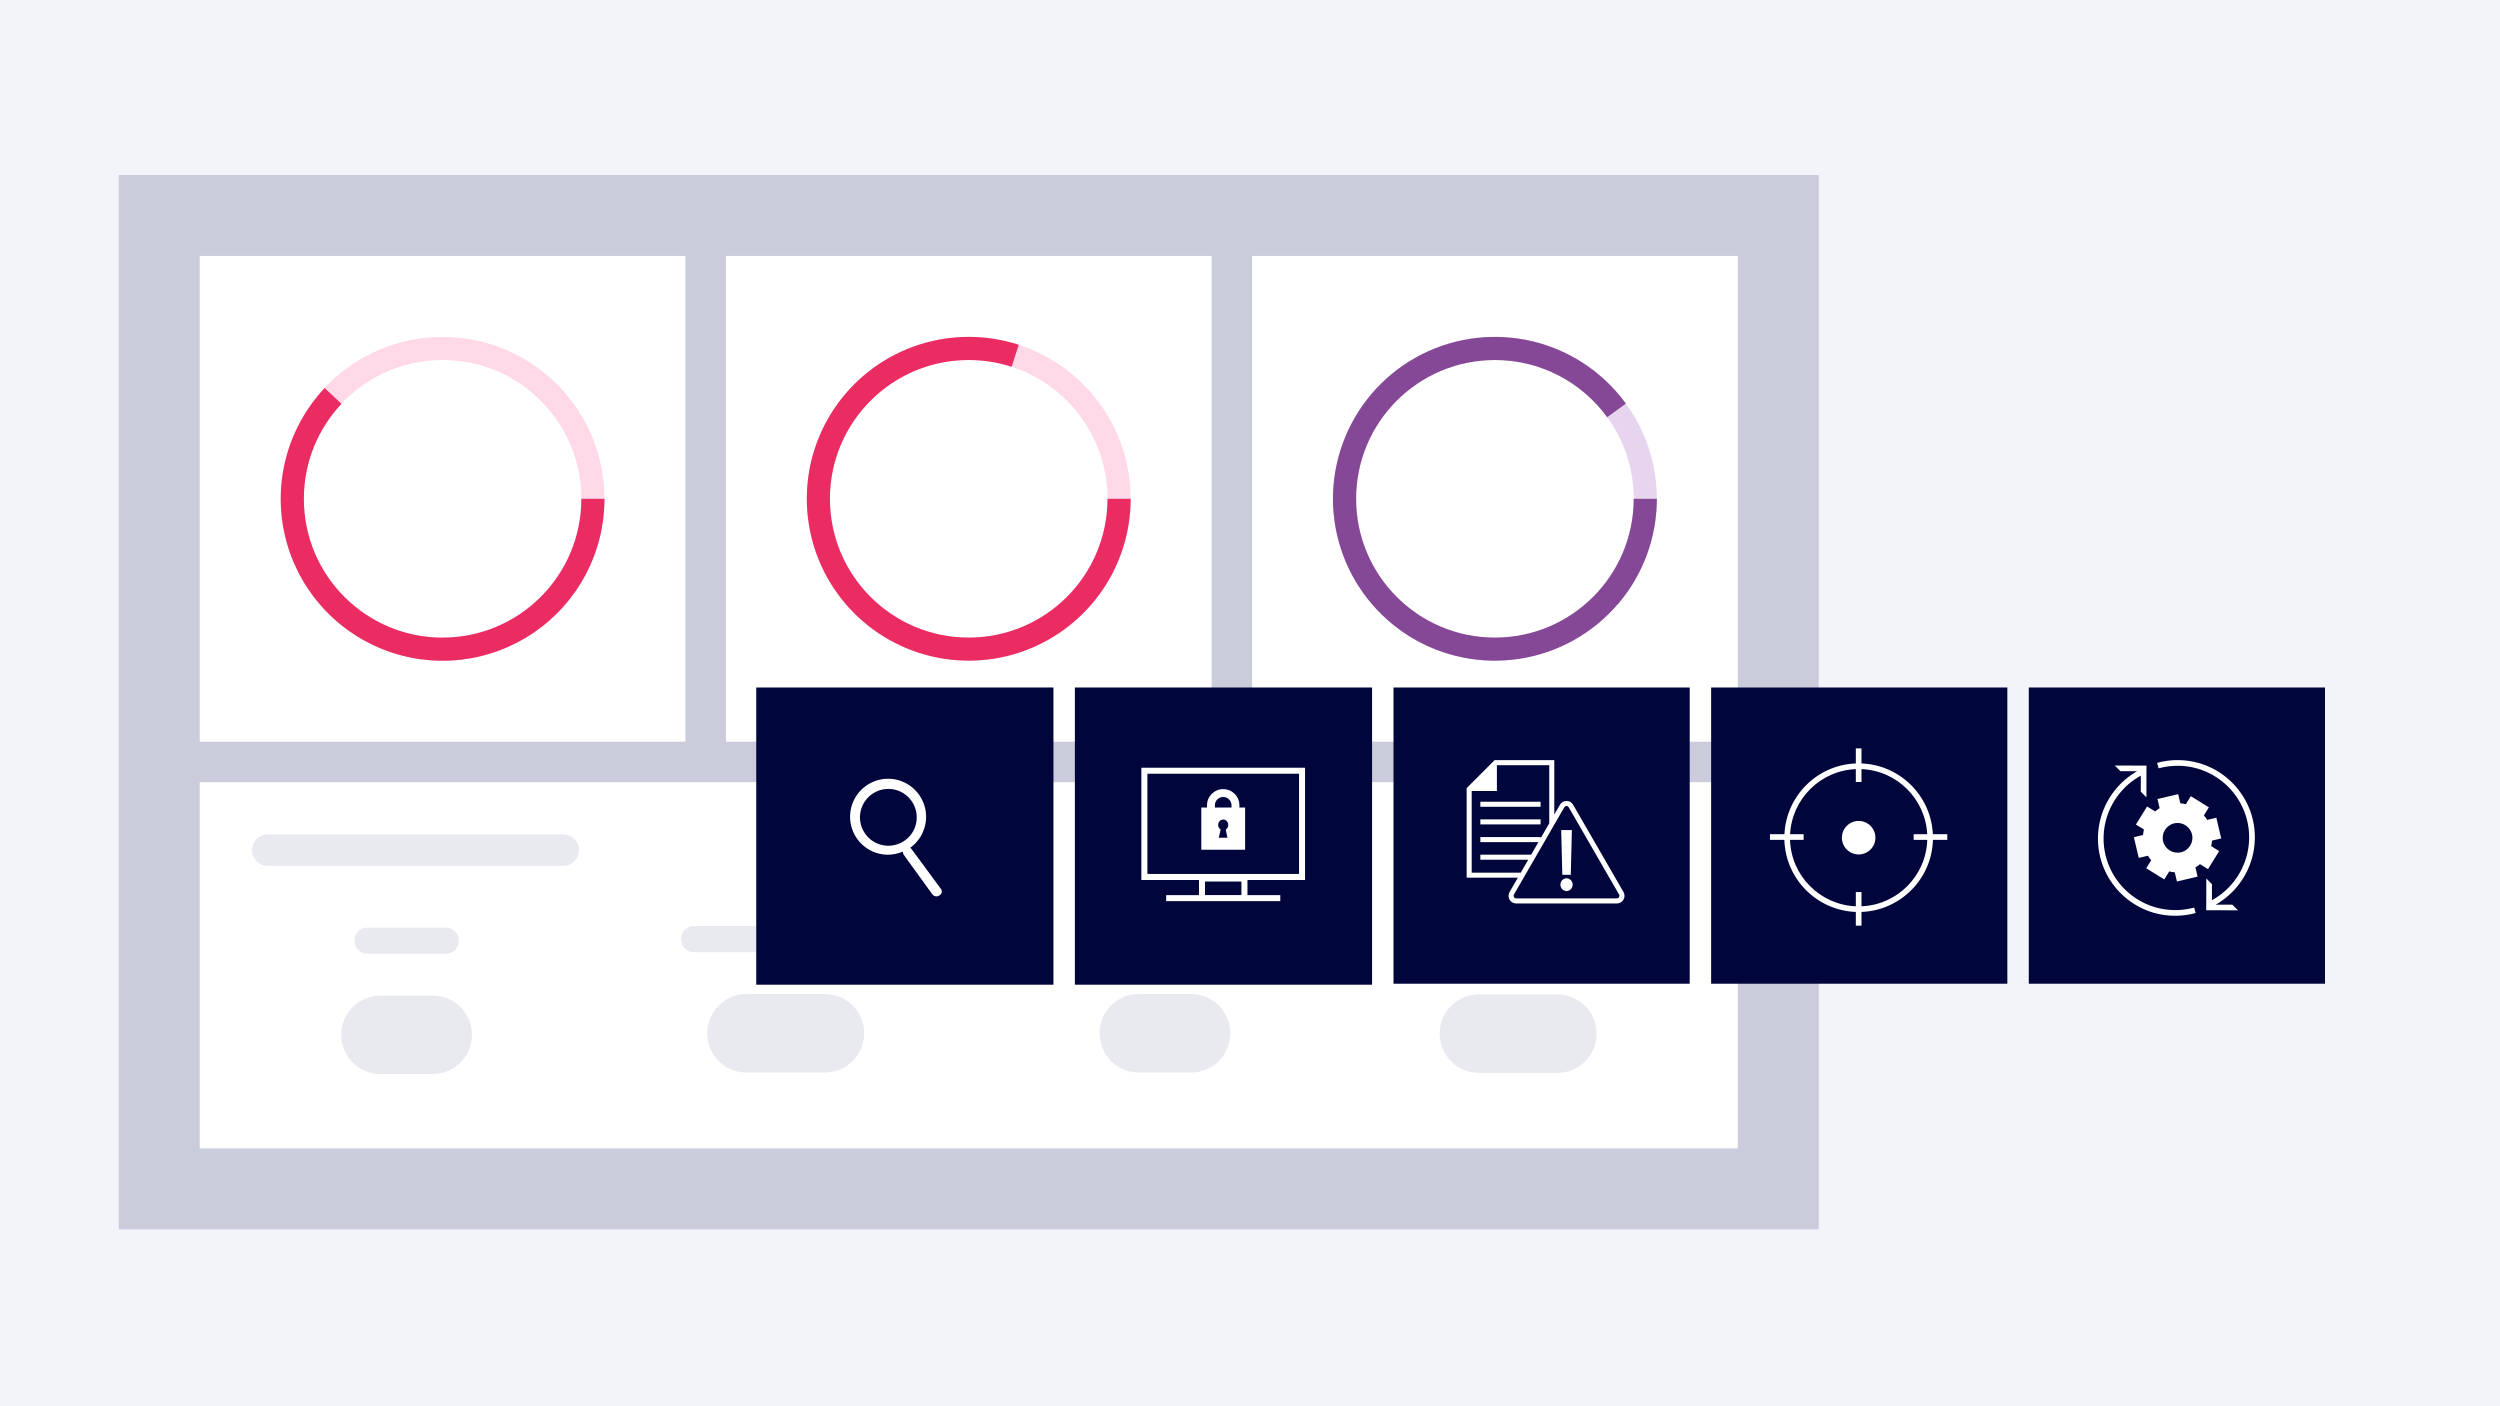
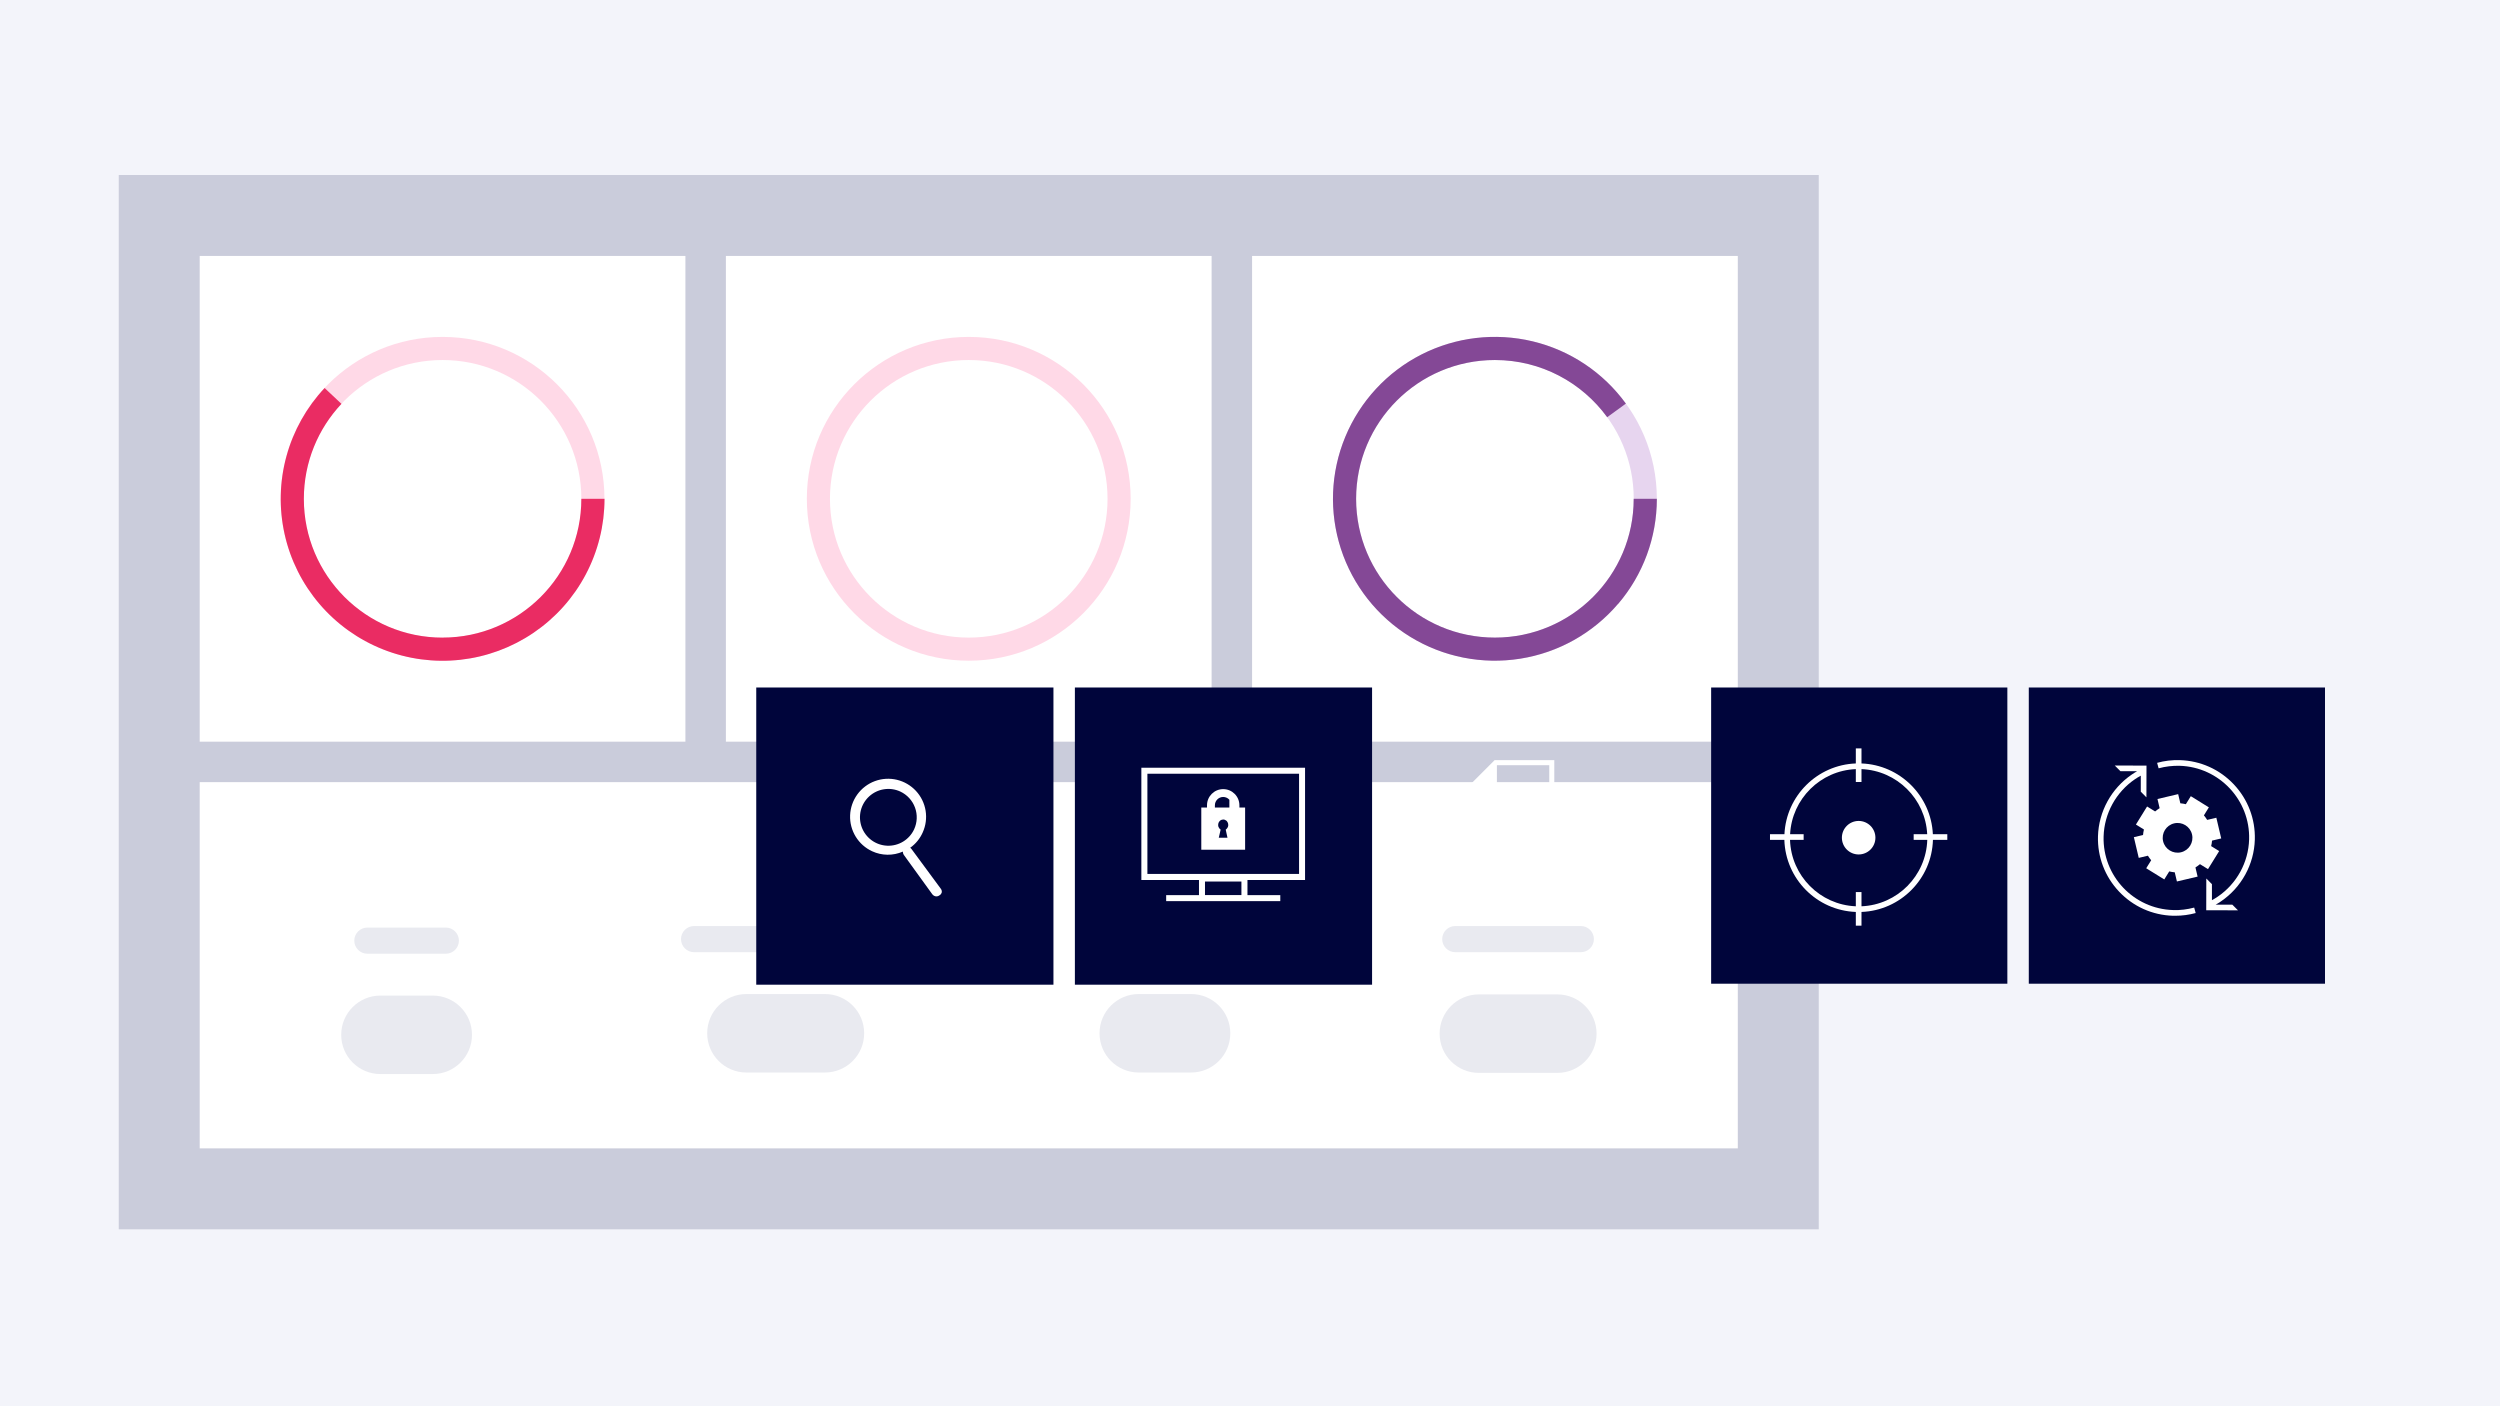
<svg xmlns="http://www.w3.org/2000/svg" width="400" height="225" viewBox="0 0 400 225" fill="none">
  <rect width="400" height="225" fill="#F3F4FA" />
  <g filter="url(#filter0_d_2739_141950)">
    <path d="M291 28H19V196.692H291V28Z" fill="#CACCDB" />
    <path d="M109.667 40.952H31.952V118.667H109.667V40.952Z" fill="white" />
    <path fill-rule="evenodd" clip-rule="evenodd" d="M70.809 105.714C85.115 105.714 96.714 94.115 96.714 79.809C96.714 65.504 85.115 53.905 70.809 53.905C56.504 53.905 44.905 65.504 44.905 79.809C44.905 94.115 56.504 105.714 70.809 105.714ZM70.809 102.016C83.076 102.016 93.016 92.076 93.016 79.809C93.016 67.544 83.076 57.603 70.809 57.603C58.544 57.603 48.603 67.544 48.603 79.809C48.603 92.076 58.544 102.016 70.809 102.016Z" fill="#FFD9E7" />
    <path fill-rule="evenodd" clip-rule="evenodd" d="M70.81 102.016C83.076 102.016 93.016 92.075 93.016 79.809H96.721C96.721 84.038 95.685 88.196 93.709 91.933C91.734 95.669 88.872 98.862 85.374 101.239C81.877 103.616 77.856 105.099 73.659 105.565C69.456 106.031 65.208 105.461 61.283 103.901C57.352 102.346 53.868 99.853 51.122 96.641C48.376 93.429 46.459 89.595 45.539 85.469C44.62 81.344 44.717 77.057 45.837 72.983C46.951 68.91 49.05 65.167 51.938 62.084L54.632 64.616C50.902 68.586 48.616 73.935 48.616 79.816C48.616 92.082 58.557 102.023 70.823 102.023H70.81V102.016Z" fill="#EA2C63" />
    <path d="M193.857 40.952H116.143V118.667H193.857V40.952Z" fill="white" />
    <path fill-rule="evenodd" clip-rule="evenodd" d="M155 105.714C169.306 105.714 180.905 94.115 180.905 79.809C180.905 65.504 169.306 53.905 155 53.905C140.694 53.905 129.095 65.504 129.095 79.809C129.095 94.115 140.694 105.714 155 105.714ZM155 102.016C167.266 102.016 177.207 92.076 177.207 79.809C177.207 67.544 167.266 57.603 155 57.603C142.734 57.603 132.793 67.544 132.793 79.809C132.793 92.076 142.734 102.016 155 102.016Z" fill="#FFD9E7" />
-     <path fill-rule="evenodd" clip-rule="evenodd" d="M175.957 95.035C179.169 90.612 180.905 85.282 180.905 79.809H177.2C177.2 92.075 167.259 102.016 154.993 102.016C142.727 102.016 132.787 92.075 132.787 79.809C132.787 67.544 142.727 57.603 154.993 57.603C157.39 57.603 159.695 57.985 161.858 58.684L162.998 55.168C157.798 53.477 152.189 53.477 146.989 55.168C141.788 56.858 137.249 60.154 134.036 64.578C130.818 69.001 129.089 74.331 129.089 79.803C129.089 85.275 130.818 90.605 134.036 95.029C137.249 99.452 141.788 102.748 146.989 104.438C152.189 106.129 157.798 106.129 162.998 104.438C168.198 102.748 172.738 99.452 175.95 95.029L175.957 95.035Z" fill="#EA2C63" />
    <path d="M278.048 40.952H200.333V118.667H278.048V40.952Z" fill="white" />
    <path fill-rule="evenodd" clip-rule="evenodd" d="M239.191 105.714C253.496 105.714 265.095 94.115 265.095 79.809C265.095 65.504 253.496 53.905 239.191 53.905C224.885 53.905 213.286 65.504 213.286 79.809C213.286 94.115 224.885 105.714 239.191 105.714ZM239.191 102.016C251.45 102.016 261.397 92.076 261.397 79.809C261.397 67.544 251.456 57.603 239.191 57.603C226.925 57.603 216.984 67.544 216.984 79.809C216.984 92.076 226.925 102.016 239.191 102.016Z" fill="#E7D5EF" />
    <path fill-rule="evenodd" clip-rule="evenodd" d="M258.891 96.635C262.9 91.946 265.095 85.981 265.095 79.809H261.391C261.391 92.075 251.45 102.016 239.184 102.016C226.918 102.016 216.977 92.075 216.977 79.809C216.977 67.544 226.918 57.603 239.184 57.603C246.567 57.603 253.114 61.21 257.149 66.754L260.141 64.578C256.514 59.584 251.23 56.055 245.233 54.617C239.236 53.179 232.922 53.924 227.423 56.722C221.925 59.52 217.612 64.189 215.248 69.888C212.884 75.587 212.638 81.94 214.542 87.808C216.446 93.675 220.384 98.668 225.642 101.893C230.901 105.118 237.138 106.355 243.232 105.39C249.326 104.426 254.869 101.317 258.878 96.628H258.891V96.635Z" fill="#844896" />
    <path d="M278.048 125.143H31.952V183.739H278.048V125.143Z" fill="white" />
-     <path d="M42.832 133.517H90.128C91.514 133.517 92.641 134.643 92.641 136.029C92.641 137.415 91.514 138.542 90.128 138.542H42.832C41.446 138.542 40.32 137.415 40.32 136.029C40.32 134.643 41.446 133.517 42.832 133.517Z" fill="#E9EAF0" />
    <path d="M111.052 148.166H140.351C141.504 148.166 142.443 149.105 142.443 150.258C142.443 151.411 141.504 152.35 140.351 152.35H111.052C109.9 152.35 108.961 151.411 108.961 150.258C108.961 149.105 109.9 148.166 111.052 148.166Z" fill="#E9EAF0" />
    <path d="M131.99 159.046H119.427C115.961 159.046 113.151 161.855 113.151 165.321V165.328C113.151 168.793 115.961 171.603 119.427 171.603H131.99C135.456 171.603 138.266 168.793 138.266 165.328V165.321C138.266 161.855 135.456 159.046 131.99 159.046Z" fill="#E9EAF0" />
    <path d="M69.242 159.292H60.869C57.403 159.292 54.593 162.101 54.593 165.567V165.574C54.593 169.039 57.403 171.849 60.869 171.849H69.242C72.708 171.849 75.518 169.039 75.518 165.574V165.567C75.518 162.101 72.708 159.292 69.242 159.292Z" fill="#E9EAF0" />
    <path d="M58.777 148.412H71.334C72.487 148.412 73.426 149.351 73.426 150.503C73.426 151.656 72.487 152.595 71.334 152.595H58.777C57.624 152.595 56.685 151.656 56.685 150.503C56.685 149.351 57.624 148.412 58.777 148.412Z" fill="#E9EAF0" />
    <path d="M190.574 159.046H182.2C178.734 159.046 175.925 161.855 175.925 165.321V165.328C175.925 168.793 178.734 171.603 182.2 171.603H190.574C194.04 171.603 196.849 168.793 196.849 165.328V165.321C196.849 161.855 194.04 159.046 190.574 159.046Z" fill="#E9EAF0" />
    <path d="M180.115 148.166H192.672C193.825 148.166 194.764 149.105 194.764 150.258C194.764 151.411 193.825 152.35 192.672 152.35H180.115C178.962 152.35 178.023 151.411 178.023 150.258C178.023 149.105 178.962 148.166 180.115 148.166Z" fill="#E9EAF0" />
    <path d="M249.177 159.104H236.613C233.147 159.104 230.338 161.914 230.338 165.379V165.386C230.338 168.852 233.147 171.661 236.613 171.661H249.177C252.643 171.661 255.452 168.852 255.452 165.386V165.379C255.452 161.914 252.643 159.104 249.177 159.104Z" fill="#E9EAF0" />
    <path d="M232.844 148.166H252.933C254.086 148.166 255.025 149.105 255.025 150.258C255.025 151.411 254.086 152.35 252.933 152.35H232.844C231.691 152.35 230.752 151.411 230.752 150.258C230.752 149.105 231.691 148.166 232.844 148.166Z" fill="#E9EAF0" />
  </g>
  <g filter="url(#filter1_d_2739_141950)">
    <path d="M219.532 110H171.981V157.551H219.532V110Z" fill="#00053B" />
-     <path d="M198.305 128.851C198.305 127.42 197.143 126.259 195.712 126.259C194.282 126.259 193.12 127.42 193.12 128.851V129.2H192.207V135.956H199.218V129.2H198.305V128.851ZM196.505 132.155C196.491 132.209 196.485 132.256 196.465 132.309C196.438 132.377 196.397 132.43 196.364 132.484C196.297 132.585 196.216 132.672 196.115 132.739L196.397 134.042H195.001L195.034 133.908L195.303 132.739C195.168 132.652 195.061 132.524 194.994 132.37C194.987 132.35 194.974 132.336 194.96 132.316C194.947 132.276 194.933 132.229 194.927 132.189C194.927 132.168 194.92 132.148 194.913 132.135C194.907 132.081 194.9 132.021 194.907 131.967C194.907 131.906 194.913 131.826 194.933 131.765C194.96 131.645 195.014 131.537 195.088 131.443C195.121 131.389 195.168 131.349 195.215 131.302C195.296 131.235 195.39 131.188 195.484 131.161C195.558 131.141 195.632 131.121 195.712 131.121C195.8 131.121 195.894 131.134 195.974 131.168C196.062 131.201 196.135 131.242 196.209 131.302C196.256 131.342 196.31 131.389 196.337 131.443C196.364 131.477 196.384 131.51 196.404 131.551C196.424 131.591 196.444 131.624 196.458 131.665C196.471 131.698 196.485 131.725 196.491 131.765C196.498 131.799 196.498 131.833 196.505 131.866C196.505 131.9 196.518 131.933 196.518 131.967C196.518 132.027 196.518 132.081 196.512 132.135C196.512 132.148 196.512 132.155 196.505 132.168V132.155ZM194.383 129.193V128.844C194.383 128.112 194.98 127.514 195.712 127.514C195.894 127.514 196.068 127.555 196.23 127.622C196.344 127.669 196.451 127.743 196.545 127.817C196.599 127.864 196.653 127.911 196.7 127.964C196.908 128.199 197.042 128.508 197.042 128.851V129.2H194.376L194.383 129.193Z" fill="white" />
+     <path d="M198.305 128.851C198.305 127.42 197.143 126.259 195.712 126.259C194.282 126.259 193.12 127.42 193.12 128.851V129.2H192.207V135.956H199.218V129.2H198.305V128.851ZM196.505 132.155C196.491 132.209 196.485 132.256 196.465 132.309C196.438 132.377 196.397 132.43 196.364 132.484C196.297 132.585 196.216 132.672 196.115 132.739L196.397 134.042H195.001L195.034 133.908L195.303 132.739C195.168 132.652 195.061 132.524 194.994 132.37C194.987 132.35 194.974 132.336 194.96 132.316C194.947 132.276 194.933 132.229 194.927 132.189C194.927 132.168 194.92 132.148 194.913 132.135C194.907 132.081 194.9 132.021 194.907 131.967C194.907 131.906 194.913 131.826 194.933 131.765C194.96 131.645 195.014 131.537 195.088 131.443C195.121 131.389 195.168 131.349 195.215 131.302C195.296 131.235 195.39 131.188 195.484 131.161C195.558 131.141 195.632 131.121 195.712 131.121C195.8 131.121 195.894 131.134 195.974 131.168C196.062 131.201 196.135 131.242 196.209 131.302C196.256 131.342 196.31 131.389 196.337 131.443C196.364 131.477 196.384 131.51 196.404 131.551C196.424 131.591 196.444 131.624 196.458 131.665C196.471 131.698 196.485 131.725 196.491 131.765C196.498 131.799 196.498 131.833 196.505 131.866C196.505 131.9 196.518 131.933 196.518 131.967C196.518 132.027 196.518 132.081 196.512 132.135C196.512 132.148 196.512 132.155 196.505 132.168V132.155ZM194.383 129.193V128.844C194.383 128.112 194.98 127.514 195.712 127.514C195.894 127.514 196.068 127.555 196.23 127.622C196.344 127.669 196.451 127.743 196.545 127.817C196.599 127.864 196.653 127.911 196.7 127.964V129.2H194.376L194.383 129.193Z" fill="white" />
    <path d="M208.808 140.792V122.834H182.617V140.798H191.837V143.216H186.586V144.183H204.846V143.216H199.594V140.798H208.815L208.808 140.792ZM192.798 143.209V141.04H198.627V143.209H192.798ZM183.584 123.801H207.848V139.831H183.584V123.801Z" fill="white" />
  </g>
  <g filter="url(#filter2_d_2739_141950)">
    <path d="M168.551 110H121V157.551H168.551V110Z" fill="#00053B" />
    <g clip-path="url(#clip0_2739_141950)">
      <path d="M150.68 142.795C150.698 142.692 150.694 142.586 150.669 142.485C150.644 142.383 150.598 142.288 150.534 142.205L145.868 135.879C145.806 135.785 145.724 135.705 145.627 135.646C146.502 135.027 147.193 134.183 147.628 133.204C148.126 132.11 148.289 130.894 148.097 129.708C147.904 128.522 147.365 127.42 146.547 126.54C145.729 125.661 144.668 125.043 143.499 124.765C142.331 124.488 141.106 124.563 139.979 124.98C138.853 125.398 137.876 126.14 137.17 127.113C136.465 128.086 136.064 129.245 136.018 130.446C135.971 131.646 136.281 132.834 136.909 133.858C137.536 134.883 138.453 135.698 139.544 136.202C140.312 136.558 141.147 136.747 141.994 136.756C142.84 136.765 143.679 136.595 144.455 136.256C144.451 136.432 144.498 136.605 144.591 136.755L149.18 143.097C149.265 143.205 149.374 143.292 149.499 143.349C149.624 143.409 149.764 143.434 149.902 143.421C150.04 143.408 150.172 143.358 150.284 143.275C150.378 143.225 150.462 143.157 150.53 143.075C150.598 142.992 150.649 142.897 150.68 142.795V142.795ZM146.259 132.693C145.879 133.507 145.267 134.191 144.499 134.657C143.731 135.123 142.843 135.352 141.945 135.313C141.048 135.275 140.182 134.972 139.457 134.441C138.732 133.911 138.18 133.178 137.871 132.335C137.563 131.491 137.511 130.575 137.722 129.702C137.934 128.829 138.399 128.038 139.06 127.43C139.721 126.821 140.547 126.422 141.434 126.283C142.321 126.143 143.23 126.27 144.046 126.647C145.139 127.157 145.986 128.079 146.401 129.213C146.816 130.346 146.765 131.598 146.259 132.693Z" fill="white" />
    </g>
  </g>
  <g filter="url(#filter3_d_2739_141950)">
-     <path d="M270.354 110H222.96V157.394H270.354V110Z" fill="#00053B" />
    <path d="M259.758 142.723L251.699 128.76C251.481 128.379 251.084 128.15 250.647 128.15C250.21 128.15 249.813 128.379 249.595 128.76L248.688 130.327V121.624H239.135L234.664 126.101V140.428H242.857L241.53 142.728C241.312 143.109 241.312 143.562 241.53 143.943C241.749 144.323 242.146 144.553 242.583 144.553H258.706C259.148 144.553 259.54 144.323 259.758 143.943C259.976 143.562 259.976 143.109 259.758 142.728V142.723ZM235.469 126.432L235.716 126.185L235.469 126.437V126.432ZM235.469 139.617V126.555H239.504V122.43H247.882V131.726L246.494 134.132V133.931H236.857V134.737H246.147L244.983 136.751H236.857V137.557H244.513L243.321 139.622H235.469V139.617ZM259.058 143.534C259.025 143.596 258.919 143.741 258.706 143.741H242.583C242.37 143.741 242.264 143.596 242.23 143.534C242.196 143.473 242.124 143.31 242.23 143.126L250.289 129.163C250.395 128.978 250.574 128.956 250.641 128.956C250.709 128.956 250.888 128.978 250.994 129.163L259.053 143.126C259.159 143.31 259.086 143.473 259.053 143.534H259.058Z" fill="white" />
    <path d="M246.494 128.278H236.857V129.084H246.494V128.278Z" fill="white" />
    <path d="M246.494 131.099H236.857V131.905H246.494V131.099Z" fill="white" />
    <path d="M251.324 139.964L251.503 132.806H249.791L249.97 139.964H251.324Z" fill="white" />
-     <path d="M250.647 142.566C251.188 142.566 251.626 142.11 251.626 141.547C251.626 140.985 251.188 140.529 250.647 140.529C250.106 140.529 249.667 140.985 249.667 141.547C249.667 142.11 250.106 142.566 250.647 142.566Z" fill="white" />
  </g>
  <g filter="url(#filter4_d_2739_141950)">
    <path d="M321.177 110H273.783V157.394H321.177V110Z" fill="#00053B" />
    <path d="M311.569 133.472H309.258C308.969 127.32 304.001 122.384 297.838 122.151V119.74H296.931V122.151C290.767 122.384 285.8 127.32 285.51 133.472H283.199V134.378H285.497C285.68 140.63 290.692 145.679 296.931 145.912V148.11H297.838V145.912C304.077 145.673 309.095 140.63 309.271 134.378H311.569V133.472ZM297.838 145.006V142.727H296.931V145.006C291.195 144.773 286.58 140.126 286.404 134.378H288.582V133.472H286.417C286.706 127.818 291.271 123.291 296.931 123.058V125.123H297.838V123.058C303.504 123.291 308.068 127.818 308.352 133.472H306.186V134.378H308.364C308.182 140.133 303.573 144.773 297.838 145.006Z" fill="white" />
    <path d="M297.384 136.714C298.866 136.714 300.066 135.513 300.066 134.032C300.066 132.551 298.866 131.35 297.384 131.35C295.903 131.35 294.702 132.551 294.702 134.032C294.702 135.513 295.903 136.714 297.384 136.714Z" fill="white" />
  </g>
  <g filter="url(#filter5_d_2739_141950)">
    <path d="M372 110H324.606V157.394H372V110Z" fill="#00053B" />
    <path d="M347.702 145.608C341.387 145.426 336.394 140.143 336.577 133.829C336.684 130.158 338.56 126.733 341.601 124.668C341.897 124.466 342.211 124.278 342.526 124.108V126.67L343.427 127.577L343.439 122.496L338.358 122.483L339.265 123.39H341.941C341.651 123.56 341.368 123.73 341.097 123.919C337.817 126.147 335.79 129.843 335.676 133.803C335.582 137.102 336.778 140.244 339.045 142.649C341.311 145.048 344.377 146.427 347.683 146.521C347.802 146.521 347.922 146.521 348.042 146.521C349.15 146.521 350.245 146.376 351.309 146.087L351.07 145.212C349.981 145.508 348.847 145.646 347.714 145.615L347.702 145.608Z" fill="white" />
    <path d="M354.508 144.746C354.797 144.582 355.081 144.412 355.351 144.223C358.631 141.994 360.659 138.298 360.772 134.338C360.867 131.039 359.67 127.897 357.404 125.492C355.137 123.094 352.071 121.715 348.766 121.62C347.532 121.583 346.317 121.727 345.139 122.055L345.378 122.93C346.468 122.634 347.601 122.502 348.734 122.527C355.049 122.71 360.042 127.992 359.859 134.307C359.752 137.977 357.876 141.402 354.835 143.467C354.539 143.669 354.224 143.858 353.909 144.028V141.465L353.009 140.559L352.997 145.64L358.077 145.652L357.171 144.746H354.495H354.508Z" fill="white" />
    <path d="M353.28 139.06L355.068 136.171L353.784 135.377C353.853 135.088 353.903 134.798 353.928 134.496L355.395 134.15L354.615 130.838L353.148 131.184C352.99 130.926 352.814 130.687 352.625 130.46L353.418 129.176L350.529 127.388L349.735 128.672C349.446 128.603 349.156 128.552 348.854 128.527L348.507 127.06L345.196 127.841L345.542 129.308C345.284 129.465 345.045 129.642 344.818 129.831L343.534 129.037L341.746 131.927L343.03 132.72C342.961 133.01 342.91 133.3 342.885 133.602L341.418 133.948L342.199 137.26L343.666 136.914C343.823 137.172 344 137.411 344.188 137.638L343.395 138.922L346.285 140.71L347.078 139.426C347.368 139.495 347.658 139.545 347.96 139.57L348.306 141.037L351.618 140.257L351.271 138.79C351.53 138.632 351.769 138.456 351.995 138.267L353.28 139.06ZM348.955 136.366C347.676 136.668 346.398 135.875 346.096 134.597C345.794 133.319 346.587 132.04 347.865 131.738C349.143 131.436 350.421 132.229 350.724 133.507C351.026 134.785 350.233 136.064 348.955 136.366Z" fill="white" />
  </g>
  <defs>
    <filter id="filter0_d_2739_141950" x="7.99" y="16.991" width="294.019" height="190.711" filterUnits="userSpaceOnUse" color-interpolation-filters="sRGB">
      <feFlood flood-opacity="0" result="BackgroundImageFix" />
      <feColorMatrix in="SourceAlpha" type="matrix" values="0 0 0 0 0 0 0 0 0 0 0 0 0 0 0 0 0 0 127 0" result="hardAlpha" />
      <feOffset />
      <feGaussianBlur stdDeviation="5.505" />
      <feColorMatrix type="matrix" values="0 0 0 0 0 0 0 0 0 0 0 0 0 0 0 0 0 0 0.15 0" />
      <feBlend mode="normal" in2="BackgroundImageFix" result="effect1_dropShadow_2739_141950" />
      <feBlend mode="normal" in="SourceGraphic" in2="effect1_dropShadow_2739_141950" result="shape" />
    </filter>
    <filter id="filter1_d_2739_141950" x="165.497" y="103.517" width="60.518" height="60.517" filterUnits="userSpaceOnUse" color-interpolation-filters="sRGB">
      <feFlood flood-opacity="0" result="BackgroundImageFix" />
      <feColorMatrix in="SourceAlpha" type="matrix" values="0 0 0 0 0 0 0 0 0 0 0 0 0 0 0 0 0 0 127 0" result="hardAlpha" />
      <feOffset />
      <feGaussianBlur stdDeviation="3.242" />
      <feColorMatrix type="matrix" values="0 0 0 0 0 0 0 0 0 0 0 0 0 0 0 0 0 0 0.15 0" />
      <feBlend mode="normal" in2="BackgroundImageFix" result="effect1_dropShadow_2739_141950" />
      <feBlend mode="normal" in="SourceGraphic" in2="effect1_dropShadow_2739_141950" result="shape" />
    </filter>
    <filter id="filter2_d_2739_141950" x="113.277" y="102.277" width="62.997" height="62.997" filterUnits="userSpaceOnUse" color-interpolation-filters="sRGB">
      <feFlood flood-opacity="0" result="BackgroundImageFix" />
      <feColorMatrix in="SourceAlpha" type="matrix" values="0 0 0 0 0 0 0 0 0 0 0 0 0 0 0 0 0 0 127 0" result="hardAlpha" />
      <feOffset />
      <feGaussianBlur stdDeviation="3.862" />
      <feColorMatrix type="matrix" values="0 0 0 0 0 0 0 0 0 0 0 0 0 0 0 0 0 0 0.15 0" />
      <feBlend mode="normal" in2="BackgroundImageFix" result="effect1_dropShadow_2739_141950" />
      <feBlend mode="normal" in="SourceGraphic" in2="effect1_dropShadow_2739_141950" result="shape" />
    </filter>
    <filter id="filter3_d_2739_141950" x="216.476" y="103.517" width="60.361" height="60.361" filterUnits="userSpaceOnUse" color-interpolation-filters="sRGB">
      <feFlood flood-opacity="0" result="BackgroundImageFix" />
      <feColorMatrix in="SourceAlpha" type="matrix" values="0 0 0 0 0 0 0 0 0 0 0 0 0 0 0 0 0 0 127 0" result="hardAlpha" />
      <feOffset />
      <feGaussianBlur stdDeviation="3.242" />
      <feColorMatrix type="matrix" values="0 0 0 0 0 0 0 0 0 0 0 0 0 0 0 0 0 0 0.15 0" />
      <feBlend mode="normal" in2="BackgroundImageFix" result="effect1_dropShadow_2739_141950" />
      <feBlend mode="normal" in="SourceGraphic" in2="effect1_dropShadow_2739_141950" result="shape" />
    </filter>
    <filter id="filter4_d_2739_141950" x="267.299" y="103.517" width="60.361" height="60.361" filterUnits="userSpaceOnUse" color-interpolation-filters="sRGB">
      <feFlood flood-opacity="0" result="BackgroundImageFix" />
      <feColorMatrix in="SourceAlpha" type="matrix" values="0 0 0 0 0 0 0 0 0 0 0 0 0 0 0 0 0 0 127 0" result="hardAlpha" />
      <feOffset />
      <feGaussianBlur stdDeviation="3.242" />
      <feColorMatrix type="matrix" values="0 0 0 0 0 0 0 0 0 0 0 0 0 0 0 0 0 0 0.15 0" />
      <feBlend mode="normal" in2="BackgroundImageFix" result="effect1_dropShadow_2739_141950" />
      <feBlend mode="normal" in="SourceGraphic" in2="effect1_dropShadow_2739_141950" result="shape" />
    </filter>
    <filter id="filter5_d_2739_141950" x="318.122" y="103.517" width="60.361" height="60.361" filterUnits="userSpaceOnUse" color-interpolation-filters="sRGB">
      <feFlood flood-opacity="0" result="BackgroundImageFix" />
      <feColorMatrix in="SourceAlpha" type="matrix" values="0 0 0 0 0 0 0 0 0 0 0 0 0 0 0 0 0 0 127 0" result="hardAlpha" />
      <feOffset />
      <feGaussianBlur stdDeviation="3.242" />
      <feColorMatrix type="matrix" values="0 0 0 0 0 0 0 0 0 0 0 0 0 0 0 0 0 0 0.15 0" />
      <feBlend mode="normal" in2="BackgroundImageFix" result="effect1_dropShadow_2739_141950" />
      <feBlend mode="normal" in="SourceGraphic" in2="effect1_dropShadow_2739_141950" result="shape" />
    </filter>
    <clipPath id="clip0_2739_141950">
      <rect width="19.003" height="19.003" fill="white" transform="translate(139.865 120.895) rotate(24.798)" />
    </clipPath>
  </defs>
</svg>